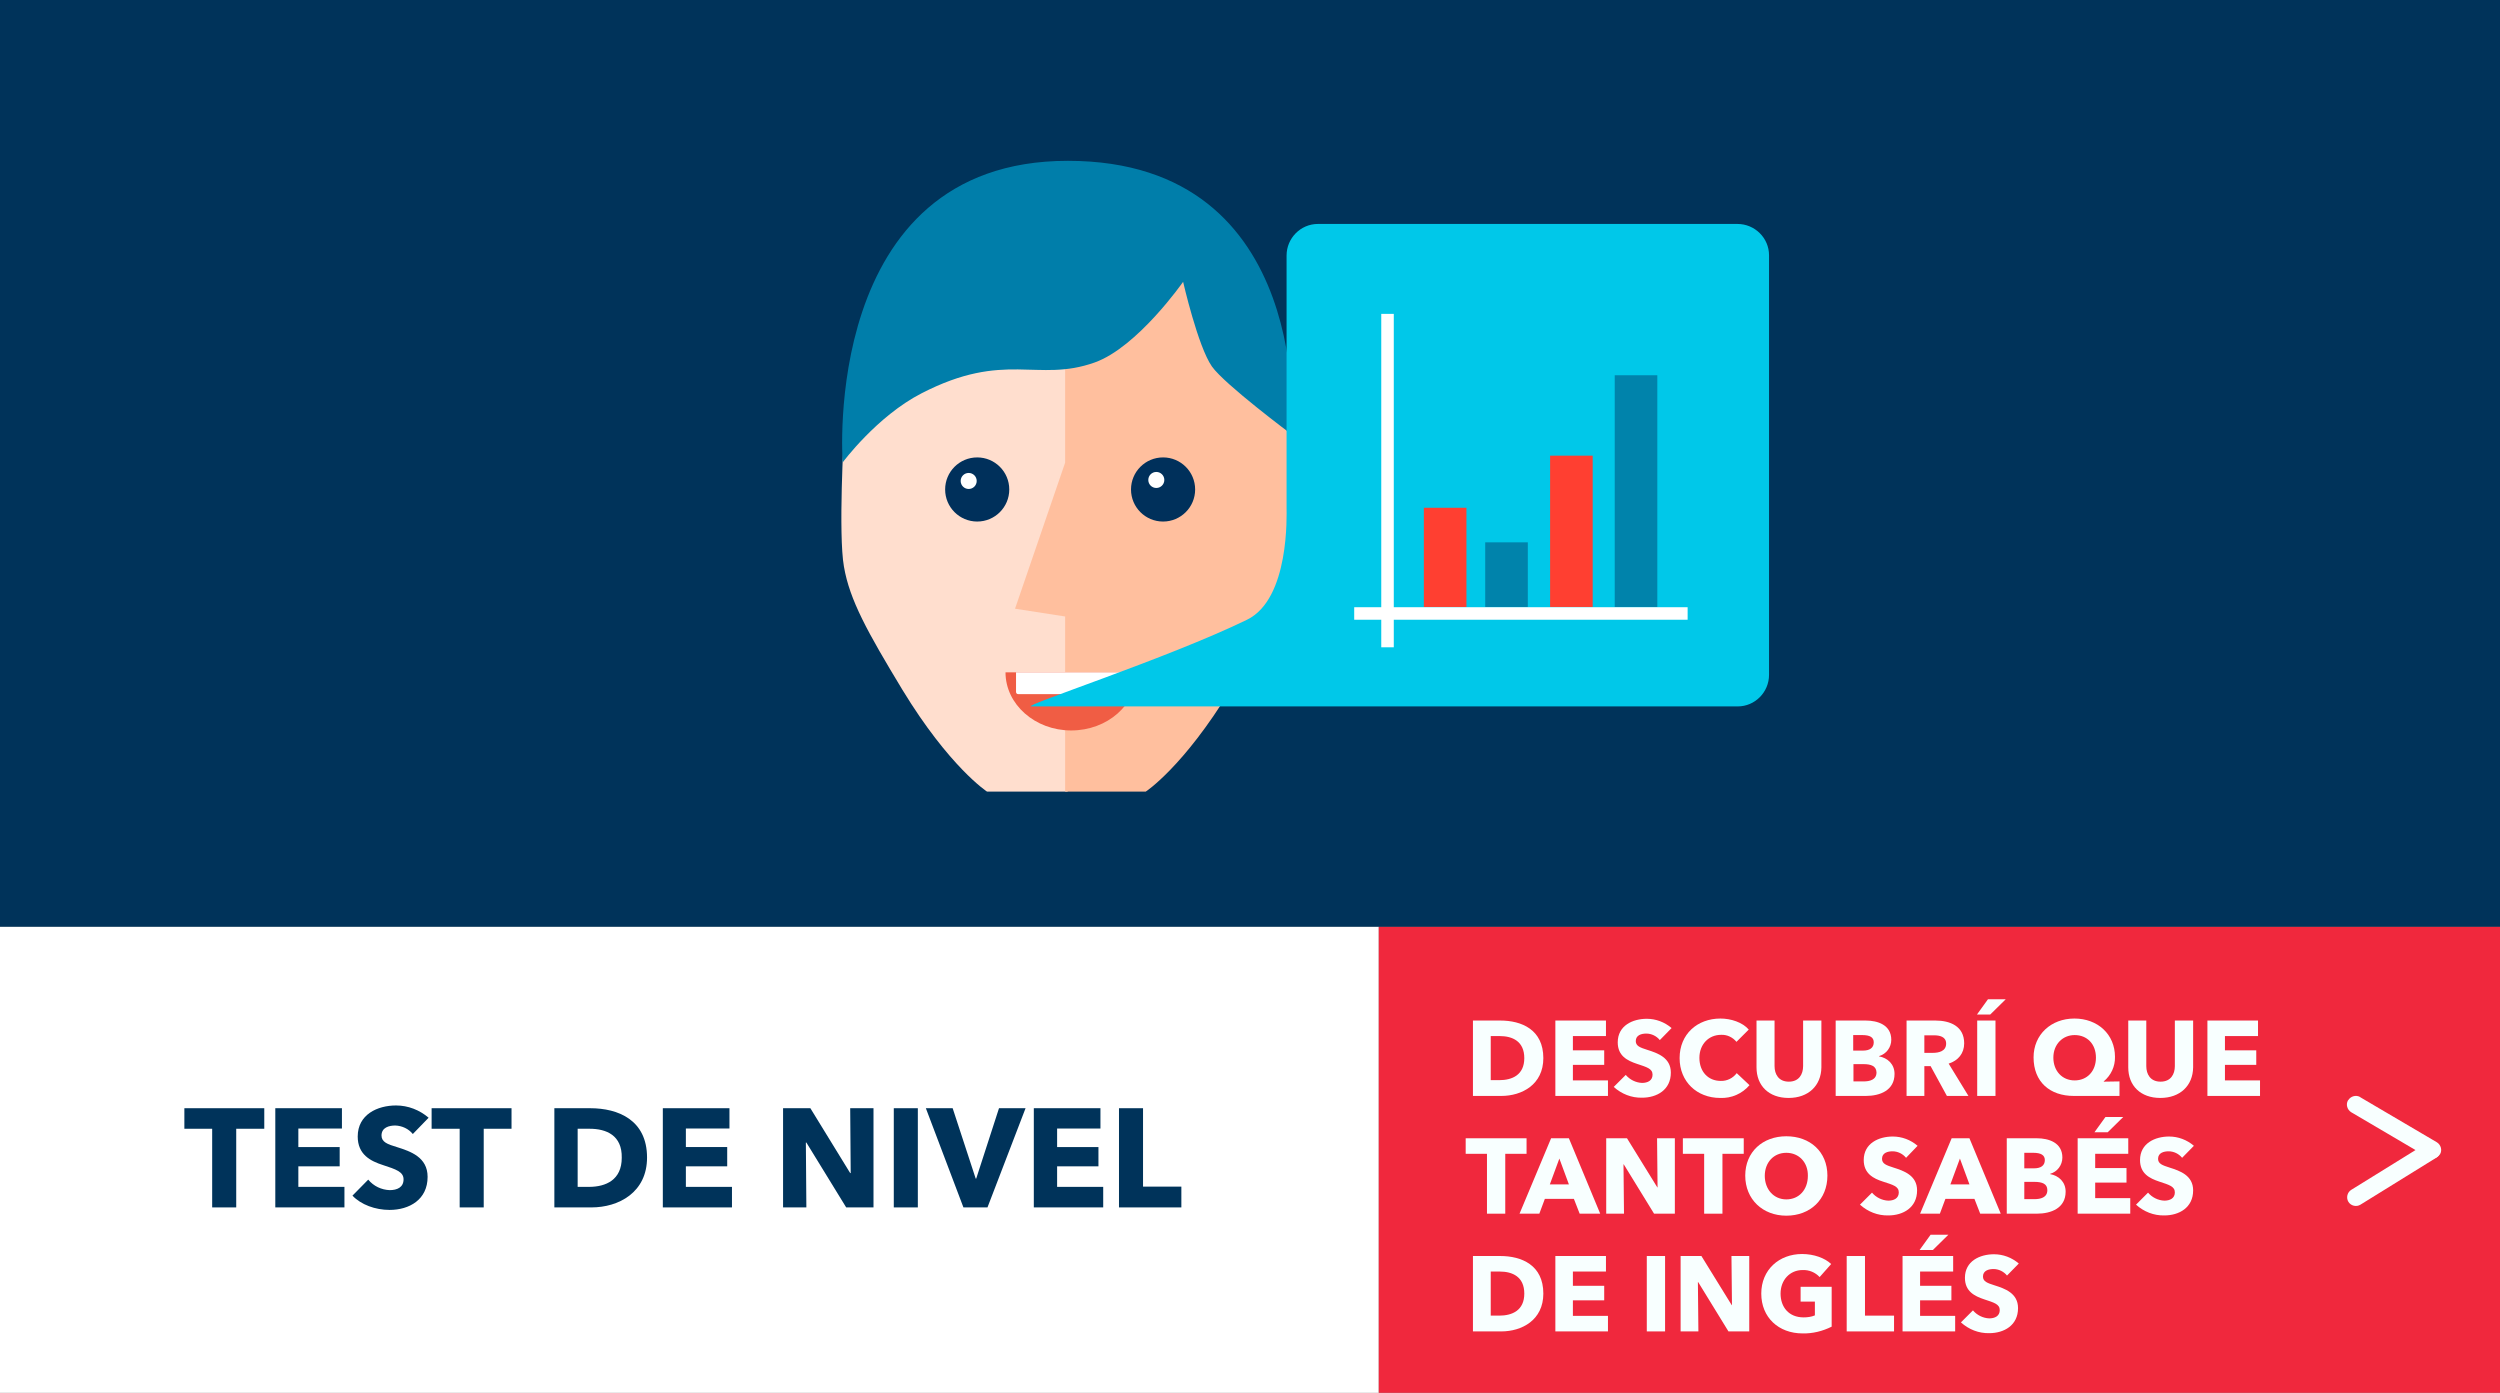
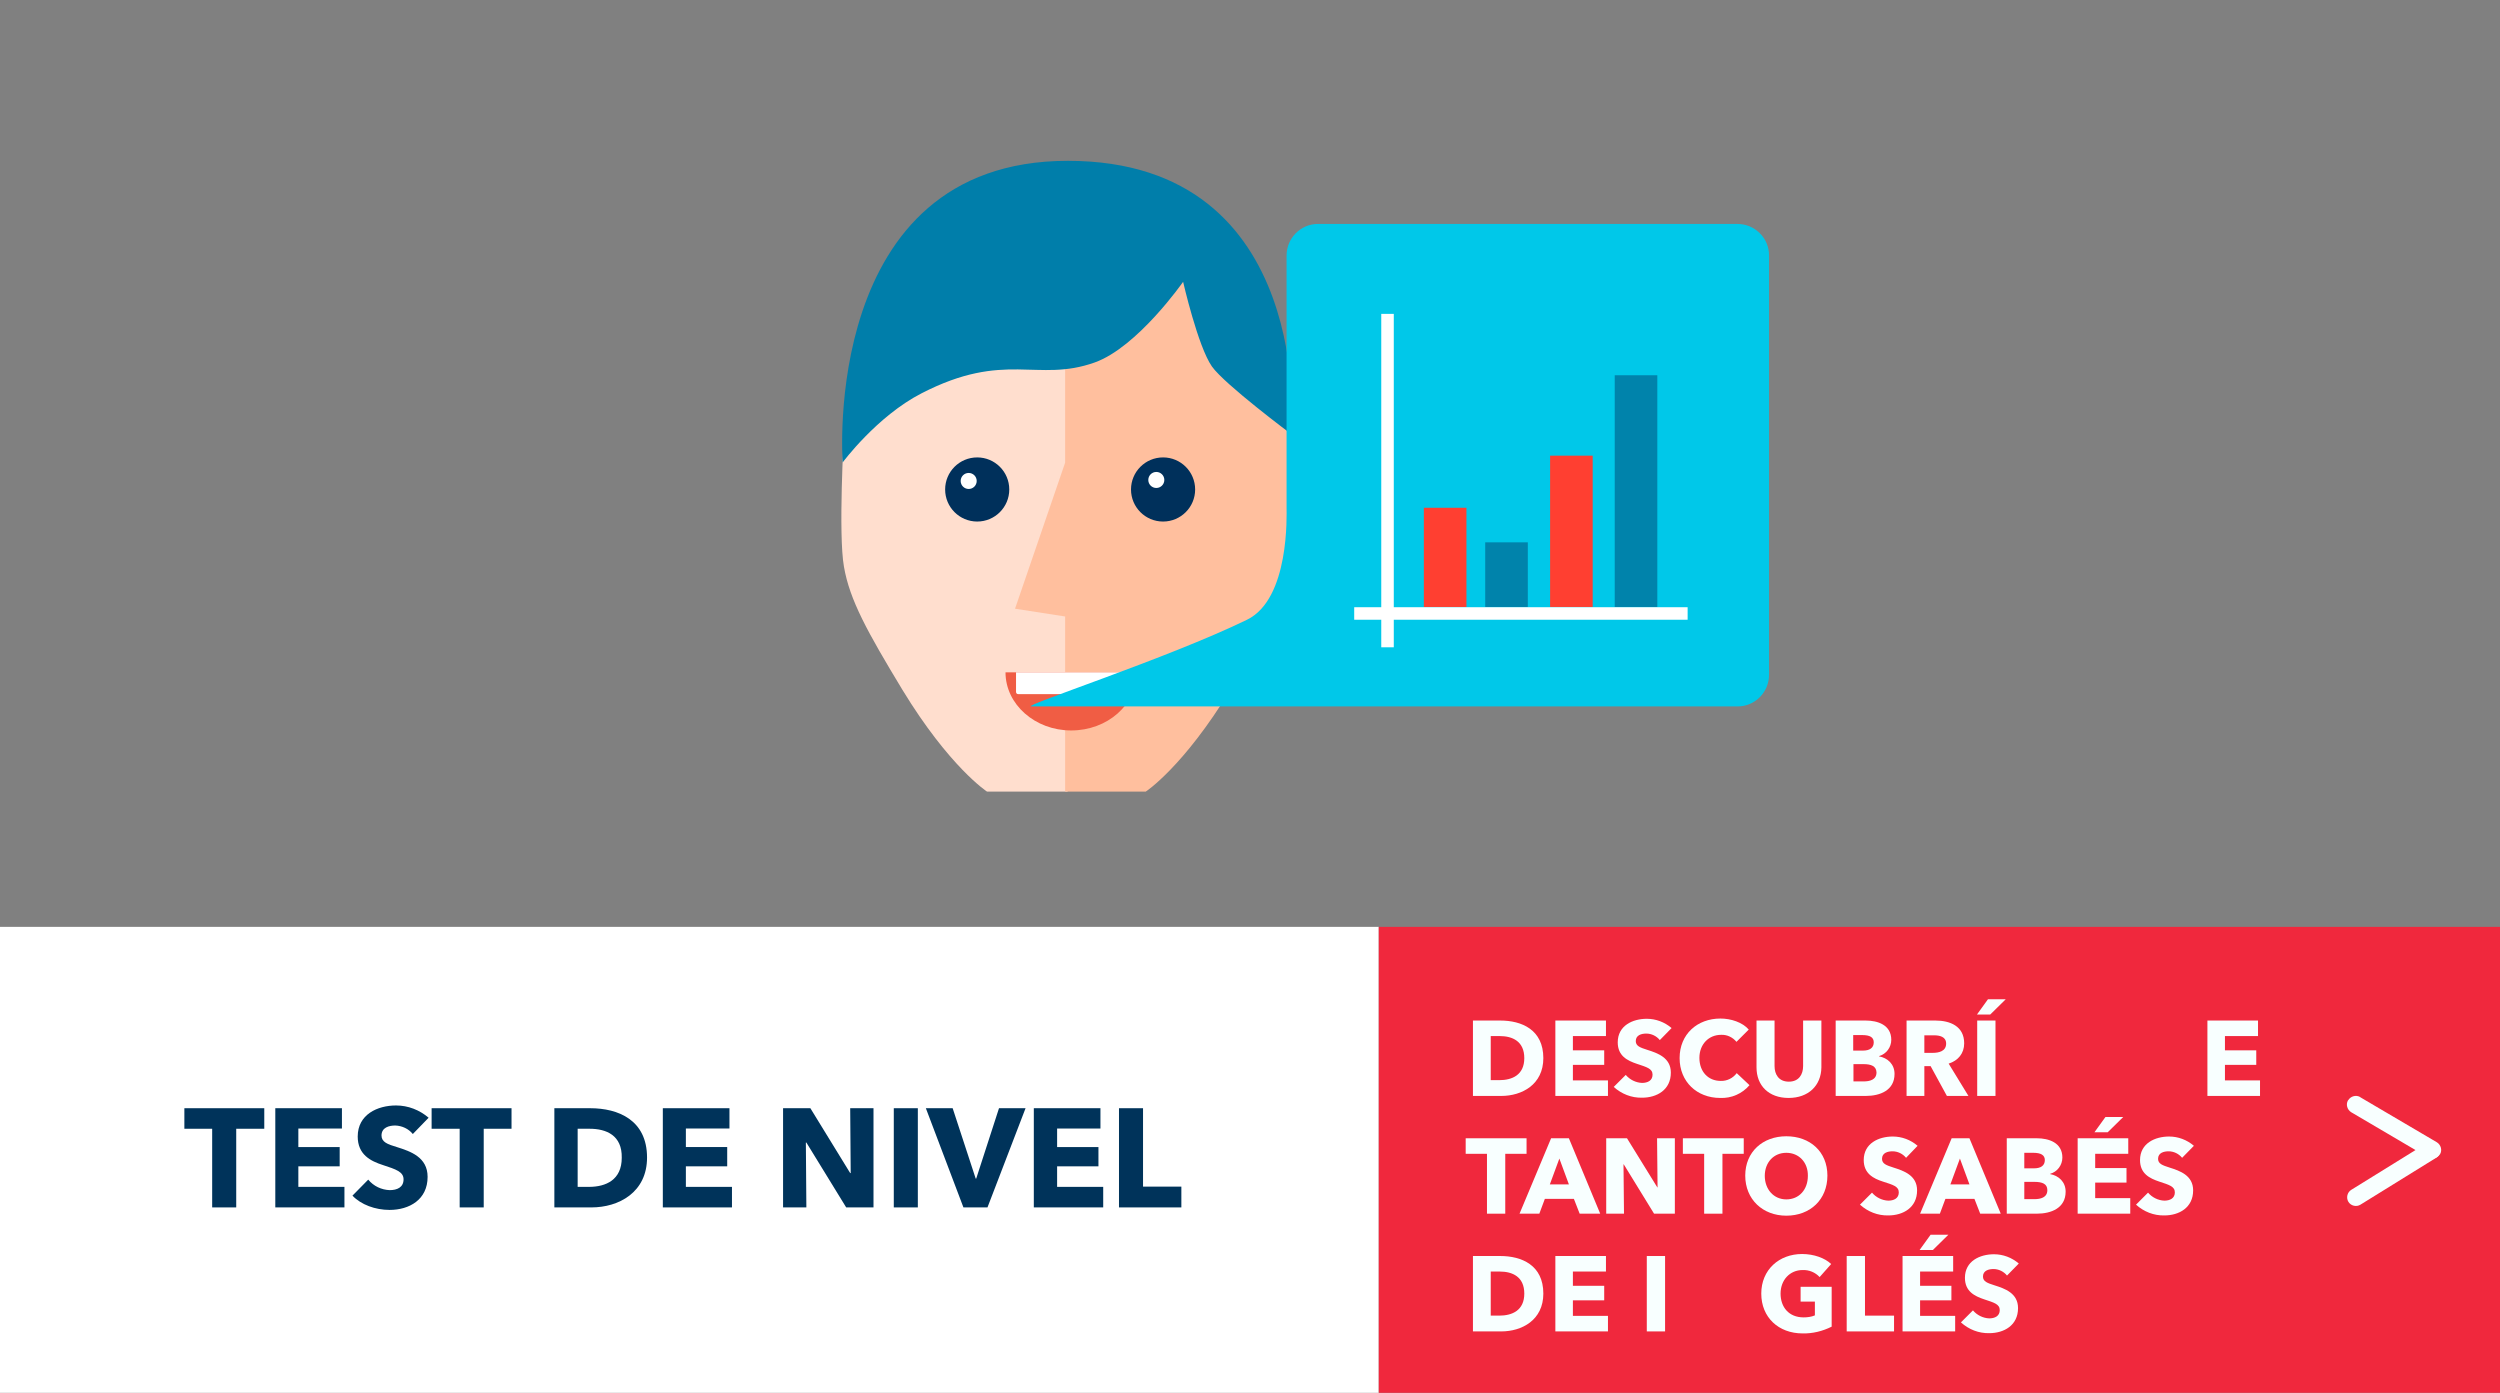
<svg xmlns="http://www.w3.org/2000/svg" version="1.1" id="Layer_1" x="0px" y="0px" viewBox="-100 37 998 556" style="enable-background:new -100 37 998 556;" xml:space="preserve">
  <rect x="-100" y="37" width="998" height="556" fill="#808080" stroke="none" />
  <style type="text/css">
	.st0{fill:#00335A;}
	.st1{fill:#FFDECE;}
	.st2{fill:#FFBF9E;}
	.st3{fill:#00305B;}
	.st4{fill:#FFFFFF;}
	.st5{fill:#F05D44;}
	.st6{fill:#F0283D;}
	.st7{fill:#F8FFFF;}
	.st8{fill:#007EAA;}
	.st9{fill:#00C8E9;}
	.st10{fill:#0083AB;}
	.st11{fill:#FF3F31;}
</style>
  <g id="Layer_2">
-     <rect id="_Path_" x="-100" y="37" class="st0" width="998" height="370" />
-   </g>
+     </g>
  <path class="st1" d="M326.2,161.4v60.3l20,58.3l-20,3.1V353H294c0,0-15-9.8-33.8-40.7c-13.9-23-21-35.7-23.3-49.1c-2.3-13,0-53,0-53  l44.7-77.5L326.2,161.4z" />
  <path class="st2" d="M325.2,161.4v60.3l-20,58.3l20,3.1V353h32.2c0,0,15-9.8,33.8-40.7c13.9-23,21-35.7,23.3-49.1c2.3-13,0-53,0-53  l-44.7-77.5L325.2,161.4z" />
  <circle id="XMLID_887_" class="st3" cx="290.1" cy="232.4" r="12.8" />
  <circle id="XMLID_886_" class="st4" cx="286.7" cy="229" r="3.2" />
  <circle id="XMLID_885_" class="st3" cx="364.3" cy="232.4" r="12.8" />
  <circle id="XMLID_884_" class="st4" cx="361.6" cy="228.6" r="3.2" />
  <g id="XMLID_875_">
    <path id="XMLID_877_" class="st5" d="M353.8,305.4c0,12.9-11.7,23.2-26.2,23.2c-14.4,0-26.2-10.4-26.2-23.2L353.8,305.4   L353.8,305.4z" />
    <path id="XMLID_876_" class="st4" d="M348.3,314.1h-41.8c-0.5,0-0.9-0.3-0.9-0.9v-7.8h43.5v7.8   C349.1,313.7,348.8,314.1,348.3,314.1z" />
  </g>
  <title>wse-test-de-nivel</title>
  <rect x="-100" y="407" class="st4" width="550.4" height="186" />
  <g id="Layer_5">
    <g id="_Group_">
      <path class="st0" d="M-5.7,487.6V519h-9.6v-31.4h-11.1v-8.2H5.5v8.2H-5.7z" />
      <path class="st0" d="M9.9,519v-39.6h26.6v8.1H19.1v7.4h16.5v7.7H19.1v8.2h18.4v8.2H9.9L9.9,519z" />
      <path class="st0" d="M64.8,489.7c-1.7-2.1-4.3-3.3-7-3.4c-2.5,0-5.5,0.8-5.5,4c0,2.6,2.4,3.5,6.1,4.6c5.4,1.7,12.3,4,12.3,11.9    c0,9.1-7.3,13.2-15.2,13.2c-5.7,0-11.4-2.1-14.8-5.7l6.3-6.4c2.1,2.6,5.3,4.1,8.6,4.2c2.9,0,5.5-1.1,5.5-4.3c0-3-3-4-8.2-5.7    c-5-1.6-10.1-4.2-10.1-11.4c0-8.8,7.9-12.4,15.3-12.4c4.8,0,9.4,1.8,13,4.9L64.8,489.7z" />
      <path class="st0" d="M93.1,487.6V519h-9.6v-31.4H72.3v-8.2h31.9v8.2H93.1z" />
      <path class="st0" d="M136.1,519h-14.8v-39.6h14.3c11.2,0,22.7,4.7,22.7,19.7C158.3,513,147,519,136.1,519z M135.4,487.6h-4.8v23.2    h4.5c6.8,0,13.1-2.8,13.1-11.6C148.4,490.2,142,487.6,135.4,487.6L135.4,487.6z" />
      <path class="st0" d="M164.6,519v-39.6h26.6v8.1h-17.4v7.4h16.5v7.7h-16.5v8.2h18.4v8.2H164.6L164.6,519z" />
      <path class="st0" d="M237.8,519l-15.9-25.9h-0.2l0.2,25.9h-9.3v-39.6h10.9l15.9,25.9h0.2l-0.2-25.9h9.3V519H237.8z" />
      <path class="st0" d="M256.8,519v-39.6h9.6V519H256.8z" />
      <path class="st0" d="M294.2,519h-9.6l-15-39.6h10.7l9.2,28.1h0.2l9.1-28.1h10.6L294.2,519z" />
      <path class="st0" d="M312.7,519v-39.6h26.6v8.1H322v7.4h16.5v7.7H322v8.2h18.4v8.2H312.7L312.7,519z" />
      <path class="st0" d="M346.7,519v-39.6h9.6v31.3h15.3v8.3H346.7L346.7,519z" />
    </g>
    <g id="_Group_2">
      <rect x="450.4" y="407" class="st6" width="447.6" height="186" />
    </g>
    <g id="_Group_3">
      <path class="st7" d="M499.3,474.5H488v-30.1h10.9c8.5,0,17.2,3.6,17.2,15C516.1,470,507.5,474.5,499.3,474.5z M498.7,450.6h-3.6    v17.6h3.4c5.2,0,10-2.1,10-8.8S503.8,450.6,498.7,450.6z" />
      <path class="st7" d="M520.9,474.5v-30.1h20.2v6.2h-13.2v5.7h12.5v5.8h-12.5v6.2h14v6.2L520.9,474.5L520.9,474.5z" />
      <path class="st7" d="M562.6,452.2c-1.3-1.6-3.3-2.6-5.4-2.6c-1.9,0-4.2,0.6-4.2,3c0,2,1.8,2.6,4.6,3.5c4.1,1.3,9.4,3.1,9.4,9.1    c0,6.9-5.6,10-11.5,10c-4.2,0.1-8.2-1.5-11.3-4.3l4.8-4.8c1.6,1.9,4,3.1,6.5,3.2c2.2,0,4.2-0.9,4.2-3.3s-2.3-3-6.2-4.3    s-7.7-3.2-7.7-8.6c0-6.7,6-9.4,11.6-9.4c3.6,0,7.1,1.3,9.9,3.7L562.6,452.2z" />
      <path class="st7" d="M586.7,475.3c-9.3,0-16.2-6.5-16.2-15.9c0-9.6,7.1-15.8,16.3-15.8c4.2,0,8.8,1.5,11.3,4.4l-4.9,4.9    c-1.5-1.8-3.7-2.9-6.1-2.8c-5.1,0-8.7,3.9-8.7,9.2c0,5.5,3.5,9.2,8.5,9.2c2.5,0.1,4.9-1.1,6.4-3.1l5.1,4.8    C595.5,473.6,591.2,475.5,586.7,475.3z" />
      <path class="st7" d="M614,475.3c-7.9,0-12.8-4.9-12.8-12.2v-18.7h7.2v18.2c0,3.2,1.6,6.2,5.7,6.2s5.7-3,5.7-6.2v-18.2h7.3v18.7    C627,470.4,621.9,475.3,614,475.3z" />
      <path class="st7" d="M644.8,474.5h-12v-30.1h12c4.7,0,10.2,1.7,10.2,7.7c0,3-2,5.7-4.9,6.5v0.1c3.4,0.6,6.2,3.1,6.2,7    C656.3,472.3,650.5,474.5,644.8,474.5z M643.4,450.2h-3.6v6.2h3.9c2.7,0,4.3-1.1,4.3-3.3C648,451.1,646.5,450.2,643.4,450.2    L643.4,450.2z M643.9,461.8h-4v6.9h4.1c2.3,0,5.1-0.6,5.1-3.6C649,462.6,647,461.8,643.9,461.8L643.9,461.8z" />
      <path class="st7" d="M677.2,474.5l-6.5-11.9h-2.5v11.9h-7.1v-30.1h11.5c5.8,0,11.5,2.2,11.5,9.1c0,4-2.4,6.9-6.2,8.1l7.9,12.9    H677.2z M672.1,450.3h-3.9v7h3.4c2.3,0,5.3-0.6,5.3-3.7C676.9,450.8,674.2,450.3,672.1,450.3L672.1,450.3z" />
      <path class="st7" d="M694.5,442h-5.3l4.4-6.1h7.1L694.5,442z M689.3,474.5v-30.1h7.3v30.1H689.3z" />
-       <path class="st7" d="M727.9,474.5c-9.6,0-16.1-5.6-16.1-15.4c0-9.1,7-15.5,16.3-15.5s16.2,6.3,16.2,15.3c0.1,3.8-1.6,7.4-4.5,9.8    v0.1l6.3-0.1v5.8L727.9,474.5L727.9,474.5z M728.2,450.2c-4.8,0-8.5,3.7-8.5,9s3.5,9.1,8.5,9.1s8.5-3.7,8.5-9.1    S733.2,450.2,728.2,450.2z" />
-       <path class="st7" d="M762.4,475.3c-7.9,0-12.8-4.9-12.8-12.2v-18.7h7.2v18.2c0,3.2,1.6,6.2,5.7,6.2s5.7-3,5.7-6.2v-18.2h7.3v18.7    C775.4,470.4,770.3,475.3,762.4,475.3z" />
      <path class="st7" d="M781.2,474.5v-30.1h20.2v6.2h-13.2v5.7h12.5v5.8h-12.5v6.2h14v6.2L781.2,474.5L781.2,474.5z" />
      <path class="st7" d="M500.9,497.6v23.9h-7.3v-23.9h-8.5v-6.2h24.3v6.2H500.9z" />
      <path class="st7" d="M530.6,521.5l-2.3-5.9h-11.6l-2.2,5.9h-7.9l12.6-30.1h7.1l12.5,30.1H530.6z M522.5,499.5l-3.8,10.3h7.6    L522.5,499.5z" />
      <path class="st7" d="M560.3,521.5l-12.1-19.7h-0.1l0.2,19.7h-7.1v-30.1h8.3l12.1,19.6h0.1l-0.2-19.6h7.1v30.1H560.3z" />
      <path class="st7" d="M587.6,497.6v23.9h-7.3v-23.9h-8.5v-6.2h24.3v6.2H587.6z" />
      <path class="st7" d="M613.1,522.3c-9.4,0-16.4-6.5-16.4-16s7-15.7,16.4-15.7s16.4,6.1,16.4,15.7    C629.5,515.9,622.6,522.3,613.1,522.3z M613.1,497.2c-5.1,0-8.6,3.9-8.6,9.2s3.5,9.4,8.6,9.4s8.6-3.9,8.6-9.4    C621.8,501.1,618.2,497.2,613.1,497.2L613.1,497.2z" />
      <path class="st7" d="M660.9,499.2c-1.3-1.6-3.3-2.6-5.4-2.6c-1.9,0-4.2,0.6-4.2,3c0,2,1.8,2.6,4.6,3.5c4.1,1.3,9.4,3.1,9.4,9.1    c0,6.9-5.6,10-11.5,10c-4.2,0.1-8.2-1.5-11.3-4.3l4.8-4.8c1.6,1.9,4,3.1,6.5,3.2c2.2,0,4.2-0.9,4.2-3.3c0-2.4-2.3-3-6.3-4.3    c-3.8-1.2-7.7-3.2-7.7-8.6c0-6.7,6-9.4,11.6-9.4c3.6,0,7.1,1.3,9.9,3.7L660.9,499.2z" />
      <path class="st7" d="M690.5,521.5l-2.3-5.9h-11.6l-2.2,5.9h-7.9l12.6-30.1h7.1l12.5,30.1H690.5z M682.4,499.5l-3.8,10.3h7.6    L682.4,499.5z" />
      <path class="st7" d="M713.1,521.5h-12v-30.1h12c4.7,0,10.2,1.7,10.2,7.7c0,3-2,5.7-4.9,6.5v0.1c3.4,0.6,6.2,3.1,6.2,7    C724.6,519.3,718.8,521.5,713.1,521.5z M711.7,497.2h-3.6v6.2h3.9c2.7,0,4.3-1.1,4.3-3.3C716.3,498.1,714.7,497.2,711.7,497.2    L711.7,497.2z M712.1,508.8h-4v6.9h4.1c2.3,0,5.1-0.6,5.1-3.6C717.3,509.6,715.3,508.8,712.1,508.8L712.1,508.8z" />
      <path class="st7" d="M729.4,521.5v-30.1h20.2v6.2h-13.2v5.7h12.5v5.8h-12.5v6.2h14v6.2H729.4L729.4,521.5z M741.4,489h-5.3    l4.4-6.1h7.1L741.4,489z" />
      <path class="st7" d="M771.1,499.2c-1.3-1.6-3.3-2.6-5.4-2.6c-1.9,0-4.2,0.6-4.2,3c0,2,1.8,2.6,4.6,3.5c4.1,1.3,9.4,3.1,9.4,9.1    c0,6.9-5.6,10-11.5,10c-4.2,0.1-8.2-1.5-11.3-4.3l4.8-4.8c1.6,1.9,4,3.1,6.5,3.2c2.2,0,4.2-0.9,4.2-3.3c0-2.4-2.3-3-6.2-4.3    c-3.9-1.3-7.7-3.2-7.7-8.6c0-6.7,6-9.4,11.6-9.4c3.6,0,7.1,1.3,9.9,3.7L771.1,499.2z" />
      <path class="st7" d="M499.3,568.5H488v-30.1h10.9c8.5,0,17.2,3.6,17.2,15C516.1,564,507.5,568.5,499.3,568.5z M498.7,544.6h-3.6    v17.6h3.4c5.2,0,10-2.1,10-8.8S503.8,544.6,498.7,544.6z" />
      <path class="st7" d="M520.9,568.5v-30.1h20.2v6.2h-13.2v5.7h12.5v5.8h-12.5v6.2h14v6.2H520.9L520.9,568.5z" />
      <path class="st7" d="M557.4,568.5v-30.1h7.3v30.1H557.4z" />
-       <path class="st7" d="M590,568.5l-12.1-19.7h-0.1l0.2,19.7h-7.1v-30.1h8.3l12.1,19.6h0.1l-0.2-19.6h7.1v30.1H590z" />
      <path class="st7" d="M619.6,569.3c-9.6,0-16.5-6.4-16.5-15.9s7.1-15.8,16.3-15.8c4.7,0,9.1,1.6,11.6,4l-4.6,5.2    c-1.8-1.9-4.2-2.9-6.8-2.8c-5.1,0-8.8,4-8.8,9.4s3.3,9.5,9.2,9.5c1.5,0,3.1-0.2,4.5-0.8v-5.5h-5.7v-5.9h12.4v15.9    C627.6,568.4,623.6,569.4,619.6,569.3z" />
      <path class="st7" d="M637.2,568.5v-30.1h7.3v23.8h11.6v6.3H637.2L637.2,568.5z" />
      <path class="st7" d="M659.5,568.5v-30.1h20.2v6.2h-13.2v5.7H679v5.8h-12.5v6.2h14v6.2H659.5L659.5,568.5z M671.6,536h-5.3l4.4-6.1    h7.1L671.6,536z" />
      <path class="st7" d="M701.2,546.2c-1.3-1.6-3.3-2.6-5.4-2.6c-1.9,0-4.2,0.6-4.2,3c0,2,1.8,2.6,4.6,3.5c4.1,1.3,9.4,3.1,9.4,9.1    c0,6.9-5.6,10-11.5,10c-4.2,0.1-8.2-1.5-11.3-4.3l4.8-4.8c1.6,1.9,4,3.1,6.5,3.2c2.2,0,4.2-0.9,4.2-3.3s-2.3-3-6.2-4.3    s-7.7-3.2-7.7-8.6c0-6.7,6-9.4,11.6-9.4c3.6,0,7.1,1.3,9.9,3.7L701.2,546.2z" />
    </g>
    <g id="_Group_4">
      <g id="_Group_5">
        <path class="st7" d="M869.2,499l-30.6-18c-1.6-1-2.2-3.1-1.3-4.7c0,0,0-0.1,0.1-0.1l0,0c1-1.6,3.1-2.2,4.7-1.3c0,0,0.1,0,0.1,0.1     l30.6,18c1.6,1,2.2,3.1,1.3,4.7c0,0,0,0.1-0.1,0.1l0,0C873,499.4,870.9,500,869.2,499z" />
      </g>
      <g id="_Group_6">
        <path class="st7" d="M872.5,499.2l-30.2,18.7c-1.6,1-3.8,0.5-4.8-1.1l0,0c-1-1.6-0.5-3.8,1.1-4.8l30.2-18.7     c1.6-1,3.8-0.5,4.8,1.1l0,0C874.6,496,874.1,498.2,872.5,499.2z" />
      </g>
    </g>
  </g>
  <path class="st8" d="M236.4,221.6c0,0,13.6-18.4,31.5-27.6c33.4-17.2,46.1-4.1,69.1-12.3c17.1-6.1,35.3-32.2,35.3-32.2  s5.9,25.8,11.5,33.8c5.1,7.2,31.8,27.1,31.8,27.1s9.7-109.2-89.3-109.2S236.4,221.6,236.4,221.6z" />
  <g>
    <path class="st9" d="M606.2,306.4c0,6.9-5.6,12.6-12.5,12.6h-0.1H311.7c-4.5,0,54.5-19.2,86.1-34.6c17.1-8.3,15.8-42.2,15.8-44.7   V139c0-6.9,5.6-12.6,12.5-12.6h0.1h167.4c6.9,0,12.6,5.6,12.6,12.5v0.1L606.2,306.4L606.2,306.4z" />
    <rect x="544.6" y="186.8" class="st10" width="17" height="92.5" />
    <rect x="451.4" y="162.3" class="st4" width="5" height="133.1" />
    <rect x="440.6" y="279.4" class="st4" width="133.1" height="5" />
    <rect x="518.8" y="218.9" class="st11" width="17" height="60.4" />
    <rect x="492.9" y="253.5" class="st10" width="17" height="25.8" />
    <rect x="468.4" y="239.7" class="st11" width="17" height="39.6" />
  </g>
  <path class="st9" d="M403.7,255.5" />
</svg>